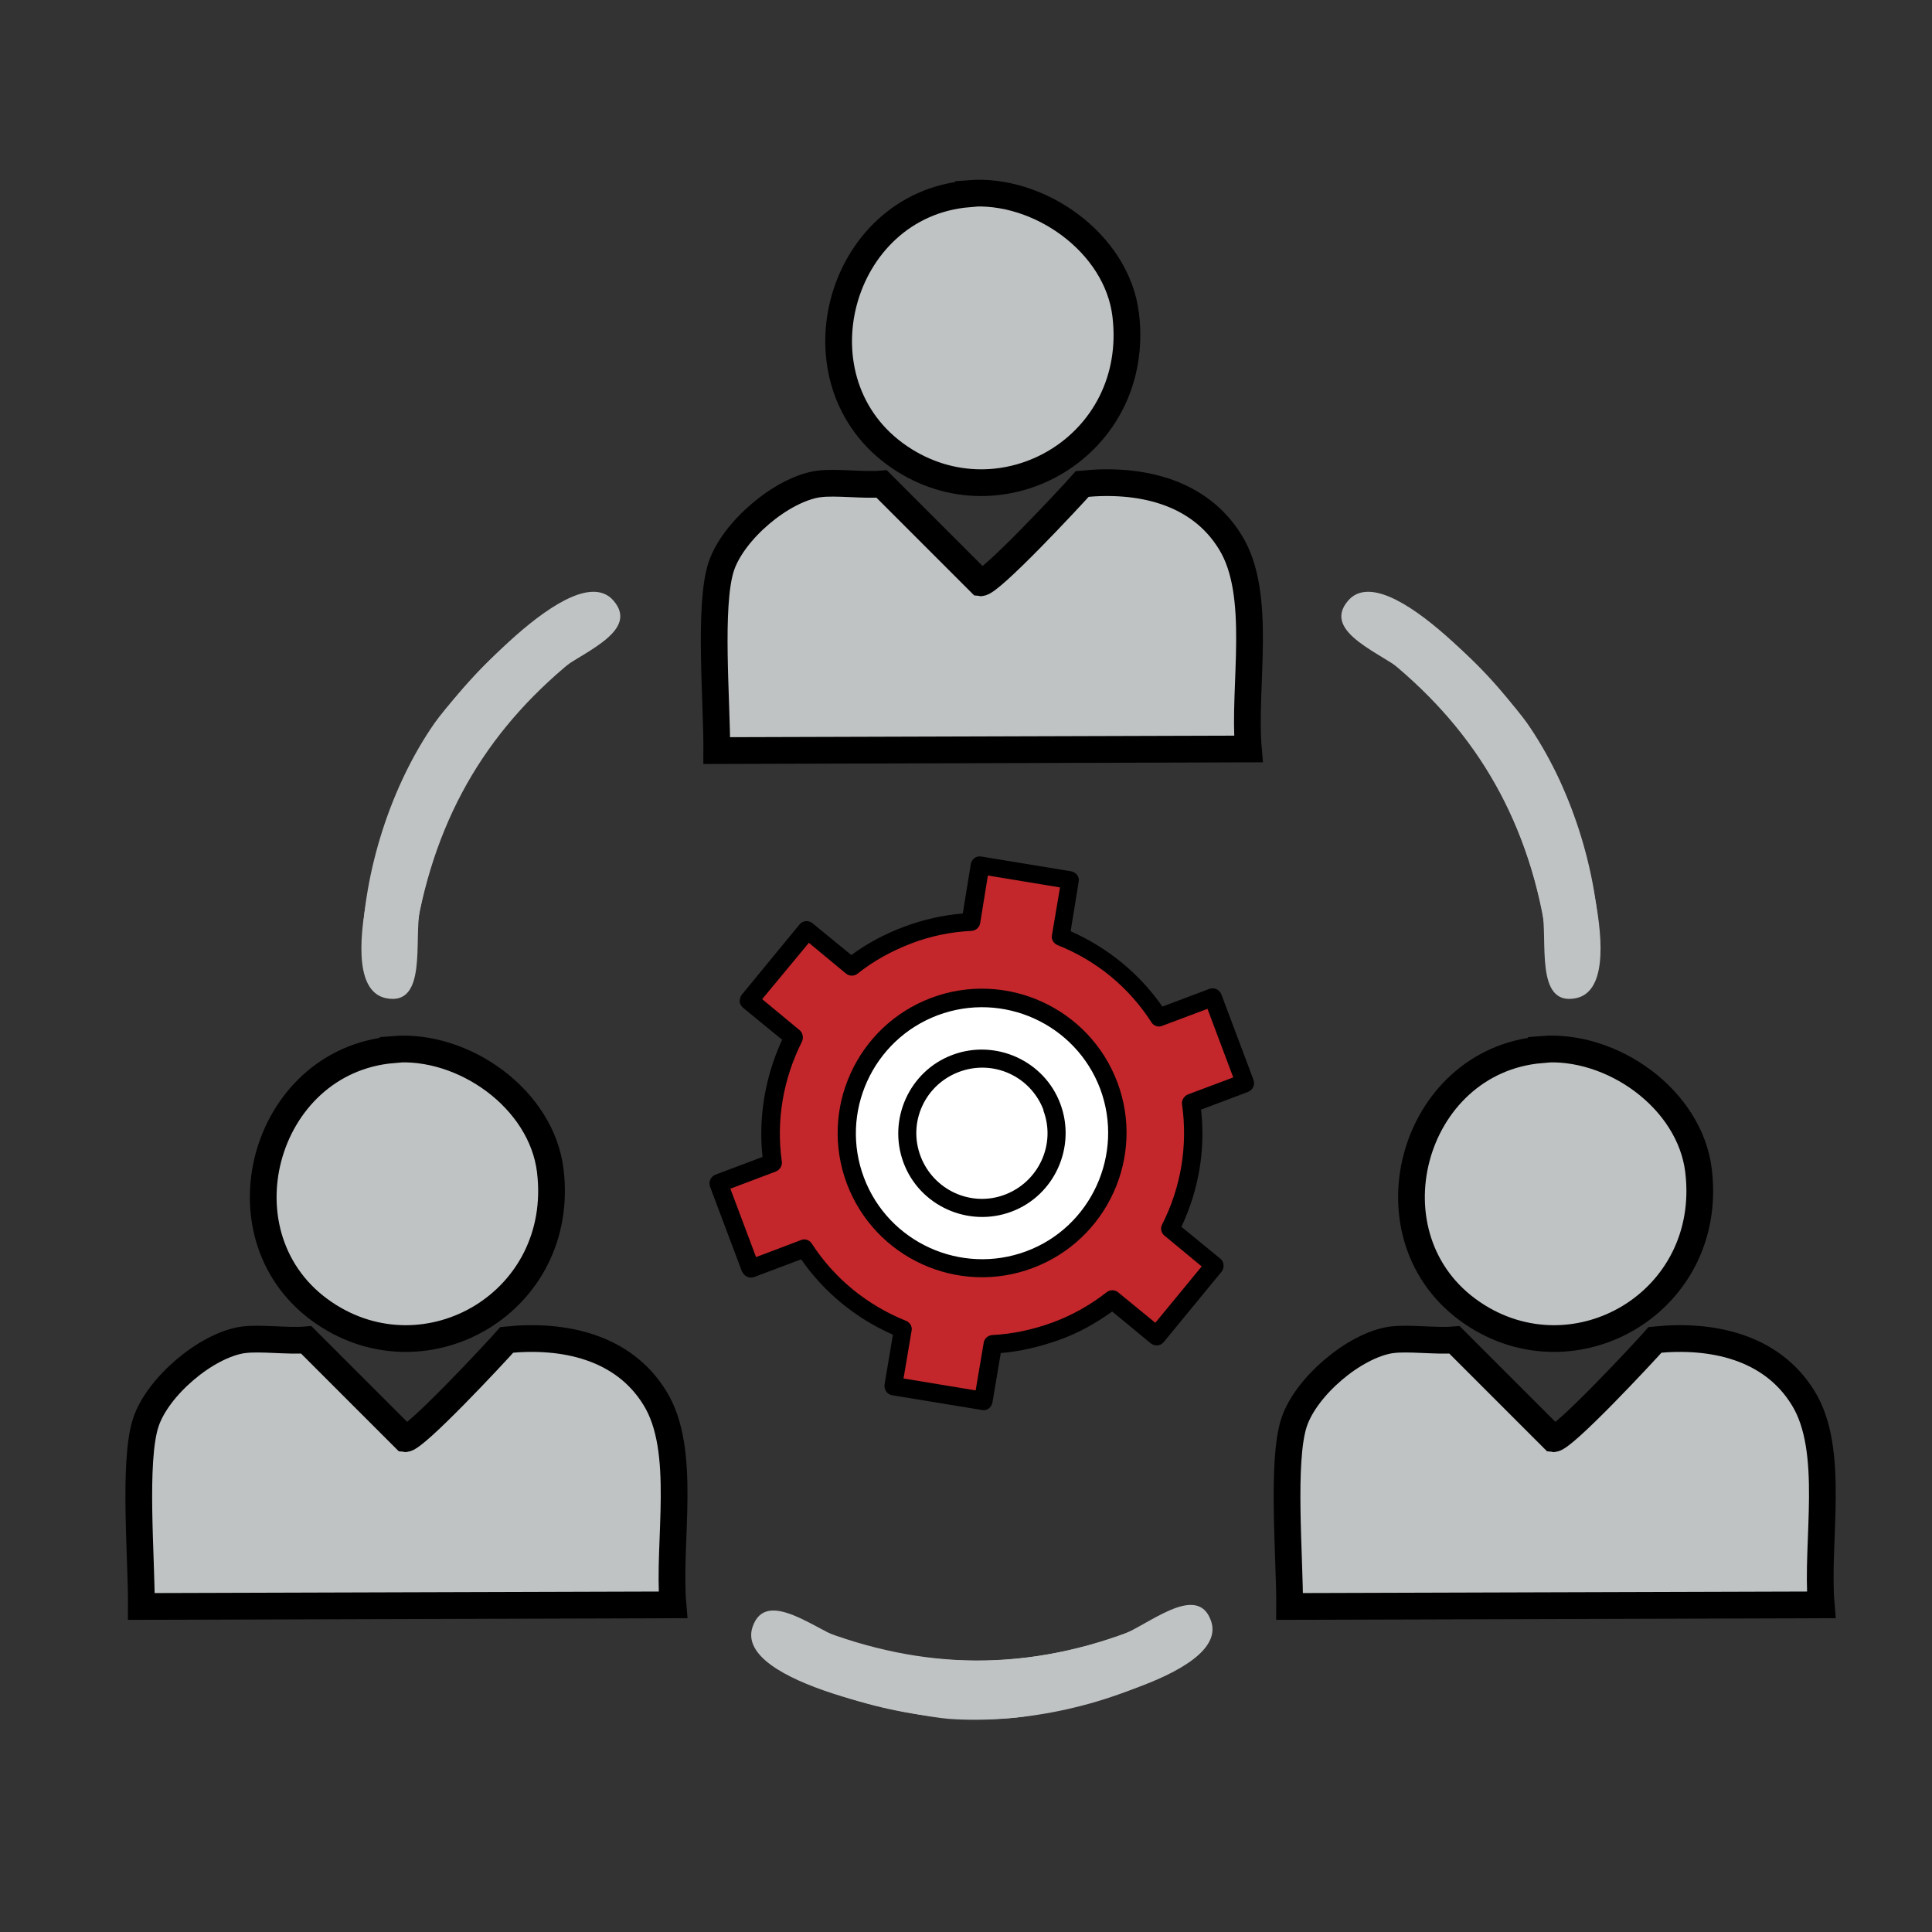
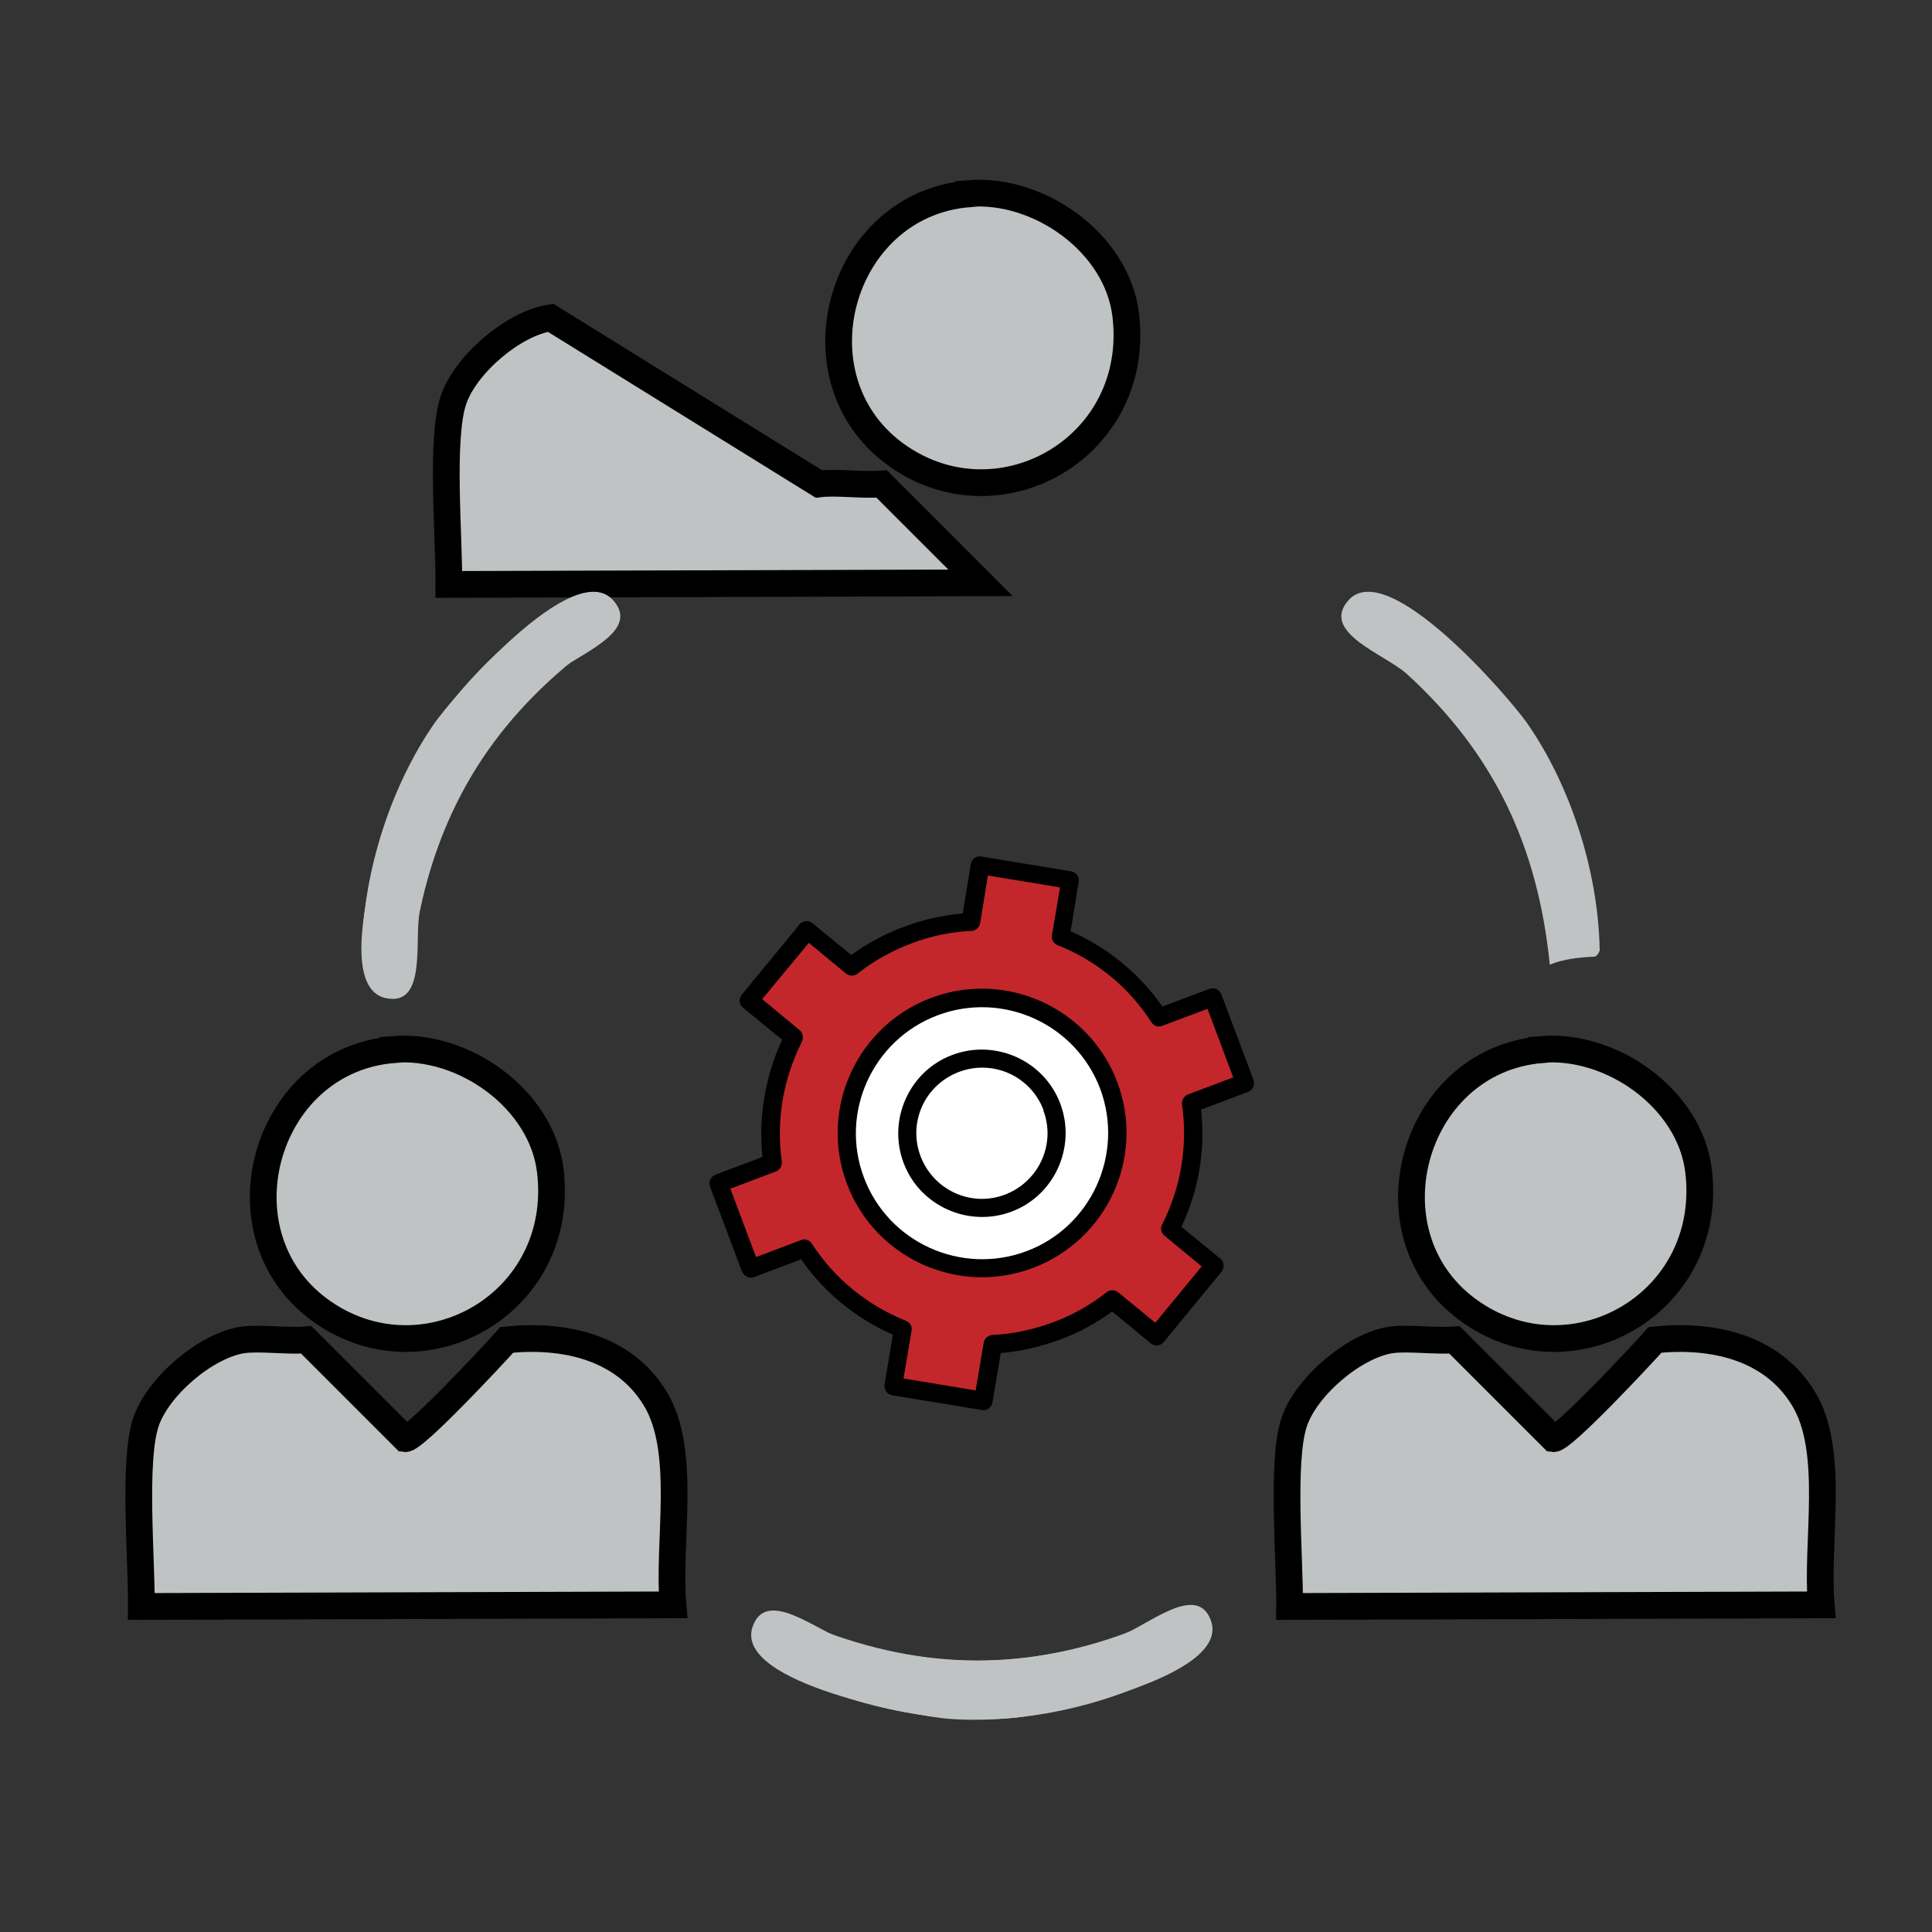
<svg xmlns="http://www.w3.org/2000/svg" id="Layer_1" viewBox="0 0 60 60">
  <rect x="0" y="0" width="60" height="60" fill="#333333" stroke="none" />
  <defs>
    <style>
      .cls-1, .cls-2 {
        fill: #c0c3c4;
      }

      .cls-2 {
        stroke: #000;
        stroke-miterlimit: 10;
        stroke-width: .83px;
      }

      .cls-3 {
        fill: #fff;
      }

      .cls-4 {
        fill: #c3272b;
      }
    </style>
  </defs>
  <g>
    <path class="cls-2" d="M30.08,6.01c2.18-.18,4.61,1.53,4.88,3.77.49,4.08-3.85,6.57-7.02,4.42-3.41-2.31-1.93-7.84,2.14-8.18Z" />
-     <path class="cls-2" d="M25.43,15.03c.52-.07,1.37.05,1.95,0l3.07,3.07c.28.04,2.78-2.64,3.16-3.07,1.76-.18,3.62.21,4.6,1.81,1.01,1.63.39,4.46.56,6.42l-16.51.05c.01-1.49-.26-4.52.14-5.72.37-1.11,1.87-2.39,3.02-2.56Z" />
+     <path class="cls-2" d="M25.43,15.03c.52-.07,1.37.05,1.95,0l3.07,3.07l-16.51.05c.01-1.49-.26-4.52.14-5.72.37-1.11,1.87-2.39,3.02-2.56Z" />
  </g>
  <g>
    <path class="cls-2" d="M47.87,32.59c2.18-.18,4.61,1.53,4.88,3.77.49,4.08-3.85,6.57-7.02,4.42-3.41-2.31-1.93-7.84,2.14-8.18Z" />
    <path class="cls-2" d="M43.22,41.61c.52-.07,1.37.05,1.95,0l3.07,3.07c.28.04,2.78-2.64,3.16-3.07,1.76-.18,3.62.21,4.6,1.81,1.01,1.63.39,4.46.56,6.42l-16.51.05c.01-1.49-.26-4.52.14-5.72.37-1.11,1.87-2.39,3.02-2.56Z" />
  </g>
  <g>
    <path class="cls-2" d="M12.21,32.59c2.18-.18,4.61,1.53,4.88,3.77.49,4.08-3.85,6.57-7.02,4.42-3.41-2.31-1.93-7.84,2.14-8.18Z" />
    <path class="cls-2" d="M7.56,41.61c.52-.07,1.37.05,1.95,0l3.07,3.07c.28.04,2.78-2.64,3.16-3.07,1.76-.18,3.62.21,4.6,1.81,1.01,1.63.39,4.46.56,6.42l-16.51.05c.01-1.49-.26-4.52.14-5.72.37-1.11,1.87-2.39,3.02-2.56Z" />
  </g>
  <g>
    <path class="cls-4" d="M37.01,34.27c.19,1.36-.05,2.72-.65,3.9l1.38,1.13-1.8,2.19-1.38-1.13c-.52.4-1.1.74-1.75.98s-1.31.38-1.96.41l-.29,1.76-2.8-.46.3-1.77c-1.23-.49-2.31-1.36-3.06-2.51l-1.67.63-1-2.66,1.67-.63c-.19-1.36.05-2.72.65-3.9l-1.38-1.14,1.8-2.19,1.38,1.13c.51-.41,1.1-.74,1.74-.98s1.31-.38,1.96-.41l.29-1.76,2.8.46-.29,1.76c1.23.5,2.31,1.36,3.05,2.51l1.67-.63,1,2.66-1.67.63h0Z" />
    <path d="M23.05,39.51l-1-2.66c-.05-.15.02-.31.17-.37l1.46-.55c-.13-1.24.08-2.49.61-3.64l-1.21-.99c-.06-.05-.1-.12-.11-.19,0-.07.02-.15.06-.21l1.8-2.19c.1-.12.27-.14.4-.04l1.21.99c.5-.37,1.05-.66,1.64-.88s1.2-.36,1.82-.41l.25-1.54c.03-.15.17-.26.32-.23l2.8.46c.15.03.26.17.23.32l-.25,1.54c1.15.51,2.13,1.31,2.85,2.34l1.46-.55c.15-.05.31.02.37.17l1,2.66c.05.15-.02.31-.17.37l-1.46.55c.14,1.25-.07,2.49-.61,3.64l1.21.99c.12.1.13.28.04.4l-1.8,2.19c-.1.12-.27.14-.4.04l-1.2-.99c-.5.36-1.05.67-1.64.88s-1.2.36-1.82.41l-.26,1.54c-.03.15-.17.26-.32.23l-2.8-.46c-.07-.02-.14-.05-.18-.12-.04-.06-.06-.14-.05-.21l.26-1.55c-1.16-.51-2.14-1.32-2.85-2.34l-1.46.55c-.15.05-.31-.02-.37-.17v.03ZM22.68,36.91l.8,2.13,1.4-.53c.12-.05.26,0,.33.11.7,1.08,1.71,1.91,2.93,2.4.12.05.2.18.17.31l-.25,1.48,2.24.37.25-1.48c.02-.13.13-.23.27-.24.63-.03,1.27-.17,1.87-.39s1.17-.54,1.68-.94c.1-.08.25-.08.35,0l1.16.95,1.44-1.75-1.16-.96c-.1-.08-.13-.23-.07-.34.59-1.16.8-2.45.62-3.73-.02-.13.06-.26.18-.31l1.41-.53-.8-2.13-1.41.53c-.12.05-.26,0-.33-.11-.7-1.09-1.71-1.92-2.92-2.4-.12-.05-.2-.18-.17-.31l.25-1.48-2.24-.37-.24,1.48c-.02.13-.13.23-.27.24-.64.03-1.27.16-1.87.39s-1.17.54-1.67.94c-.1.08-.25.08-.35,0l-1.16-.96-1.45,1.75,1.16.96c.1.08.13.23.08.35-.59,1.17-.81,2.46-.63,3.73.02.13-.06.26-.18.31l-1.4.53h0Z" />
    <path class="cls-3" d="M34.43,33.72c.81,2.17-.29,4.59-2.46,5.4s-4.59-.28-5.4-2.45c-.81-2.17.29-4.59,2.45-5.4,2.17-.81,4.6.28,5.41,2.45Z" />
    <path d="M26.3,36.76c-.87-2.32.31-4.9,2.62-5.77,2.32-.87,4.91.31,5.78,2.62.87,2.31-.31,4.9-2.63,5.77-2.32.87-4.9-.31-5.77-2.62ZM34.17,33.82c-.76-2.02-3.02-3.05-5.05-2.29-2.02.76-3.05,3.02-2.29,5.04s3.02,3.04,5.04,2.29,3.05-3.02,2.3-5.04h0Z" />
    <path d="M28.06,36.11c-.5-1.34.18-2.85,1.52-3.35,1.34-.5,2.85.18,3.35,1.52.5,1.34-.18,2.85-1.52,3.35s-2.85-.18-3.35-1.52ZM32.41,34.48c-.4-1.06-1.57-1.59-2.63-1.19s-1.59,1.57-1.19,2.62,1.57,1.59,2.62,1.19,1.59-1.57,1.19-2.62h0Z" />
  </g>
  <g>
    <path class="cls-1" d="M24.3,51.87s-.13-.14-.08-.24c.2-.38.42-.87.47-1.33,3.39,1.48,6.58,1.68,10.04.52.87-.29,2.45-1.72,2.88-.48.61,1.75-5.12,2.91-6.05,3-2.34.23-5.09-.3-7.26-1.47Z" />
    <path class="cls-1" d="M36.71,51.72s.13-.15.08-.24c-.2-.38-.43-.86-.49-1.32-3.37,1.57-6.56,1.84-10.04.78-.87-.27-2.47-1.66-2.89-.41-.58,1.76,5.16,2.78,6.09,2.85,2.34.17,5.08-.42,7.24-1.65Z" />
  </g>
  <g>
-     <path class="cls-1" d="M43.49,18.76s-.19-.04-.25.05c-.23.36-.53.8-.91,1.08,3,2.17,4.79,4.81,5.56,8.38.19.89-.24,2.99,1.05,2.73,1.81-.37-.1-5.88-.5-6.74-.99-2.13-2.84-4.23-4.96-5.5Z" />
    <path class="cls-1" d="M49.68,29.52s-.06.18-.17.19c-.43.02-.96.07-1.38.25-.37-3.7-1.75-6.58-4.44-9.03-.67-.61-2.69-1.28-1.82-2.28,1.22-1.4,5.01,3.03,5.55,3.8,1.34,1.92,2.22,4.59,2.26,7.07Z" />
  </g>
  <g>
    <path class="cls-1" d="M17.44,18.76s.19-.04.25.05c.23.36.53.8.91,1.08-3,2.17-4.79,4.81-5.56,8.38-.19.89.24,2.99-1.05,2.73-1.81-.37.1-5.88.5-6.74.99-2.13,2.84-4.23,4.96-5.5Z" />
    <path class="cls-1" d="M11.24,29.52s.06.18.17.19c.43.02.96.07,1.38.25.37-3.7,1.75-6.58,4.44-9.03.67-.61,2.69-1.28,1.82-2.28-1.22-1.4-5.01,3.03-5.55,3.8-1.34,1.92-2.22,4.59-2.26,7.07Z" />
  </g>
</svg>